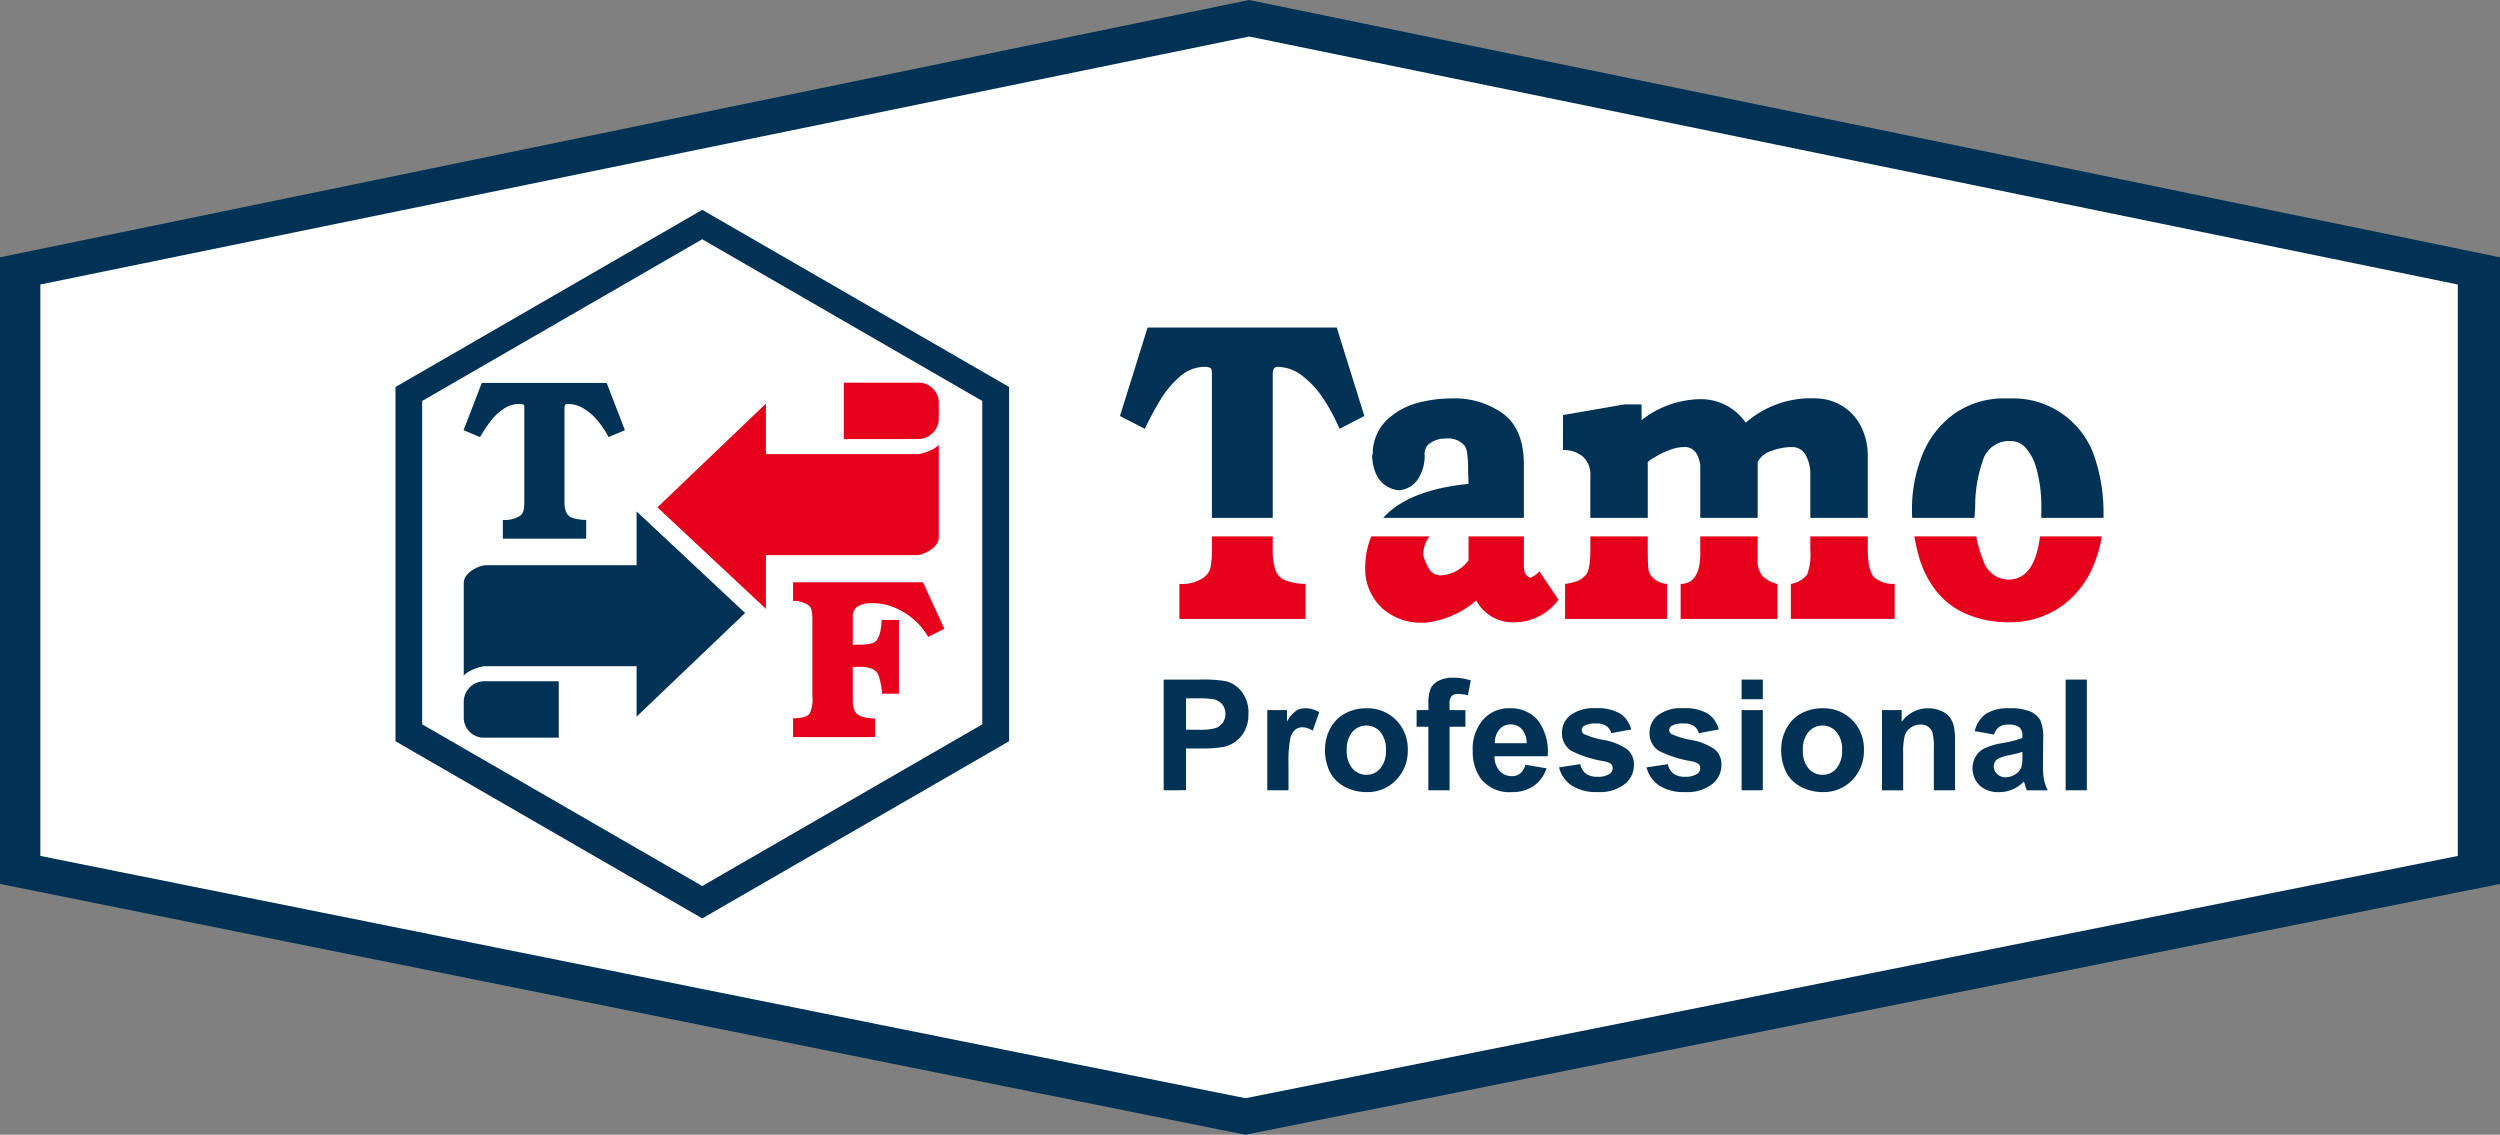
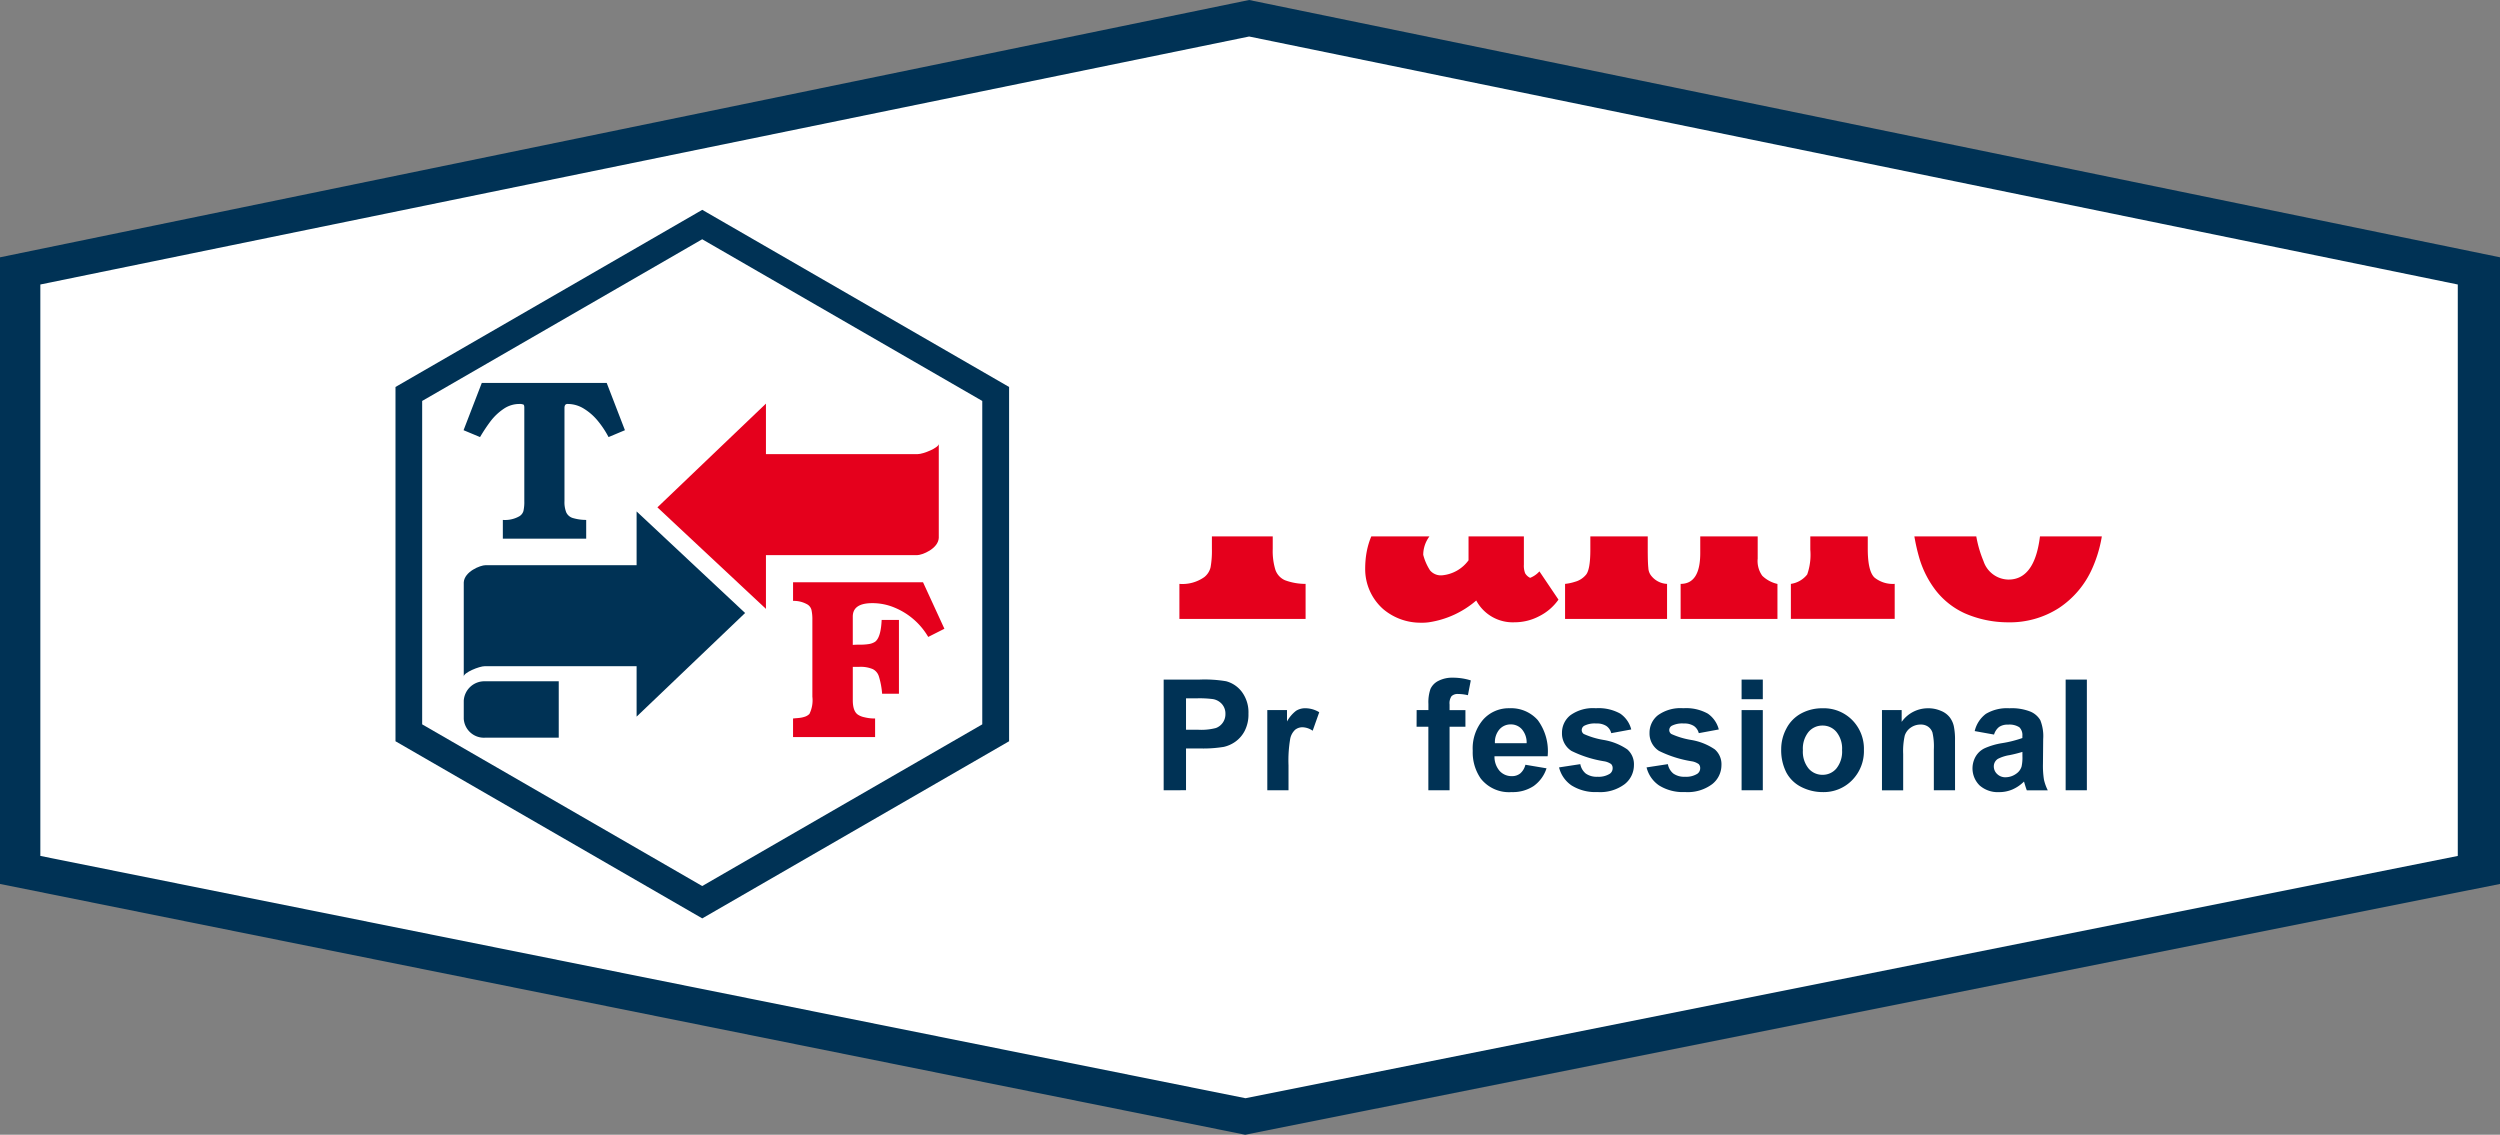
<svg xmlns="http://www.w3.org/2000/svg" id="Group_323" data-name="Group 323" width="242.039" height="109.86" viewBox="0 0 242.039 109.86">
  <rect x="0" y="0" width="242.039" height="109.86" fill="#808080" stroke="none" />
  <defs>
    <clipPath id="clip-path">
      <rect id="Rectangle_913" data-name="Rectangle 913" width="242.039" height="109.86" fill="none" />
    </clipPath>
    <clipPath id="clip-path-2">
      <path id="Path_971" data-name="Path 971" d="M151.708,43.333l-2.6,9.185,6.759,3.119.2,6.479h89.316l-.162-13.238-71.156.347-2.773-5.892Z" transform="translate(-149.109 -43.333)" fill="none" />
    </clipPath>
    <clipPath id="clip-path-3">
      <path id="Path_973" data-name="Path 973" d="M157.985,71.769l-1.93,8.712,91.084.052.162-8.764Z" transform="translate(-156.055 -71.769)" fill="none" />
    </clipPath>
  </defs>
  <path id="Path_950" data-name="Path 950" d="M120.931,0,0,24.912V85.579l120.554,24.282L242.039,85.579V24.911Z" transform="translate(0 0)" fill="#003255" />
  <path id="Path_951" data-name="Path 951" d="M5.4,28.895,122.43,4.886,239.446,28.895V84.218L122.077,107.676,5.4,84.218Z" transform="translate(-1.494 -1.351)" fill="#fff" />
  <path id="Path_952" data-name="Path 952" d="M109.727,77.89,82.613,93.544,55.5,77.89V46.58L82.613,30.926l.005-2.849-29.7,17.15v34.3l29.7,17.15,29.706-17.15v-34.3L82.618,28.077l-.006,2.849L109.727,46.58Z" transform="translate(-14.628 -7.762)" fill="#003255" />
  <g id="Group_318" data-name="Group 318">
    <g id="Group_317" data-name="Group 317" clip-path="url(#clip-path)">
      <path id="Path_953" data-name="Path 953" d="M98.473,68.677h14.619c.514,0,2.056-.626,2.114-1.669v-9.1c0,.362-1.485.988-2.057.988H98.473V54.005L87.965,64.049l10.508,9.828Z" transform="translate(-24.318 -14.929)" fill="#e5001c" />
-       <path id="Path_954" data-name="Path 954" d="M112.908,56.661V51.2h7.137a1.956,1.956,0,0,1,2.057,1.818v1.768a2,2,0,0,1-2.057,1.873Z" transform="translate(-31.213 -14.154)" fill="#e5001c" />
      <path id="Path_955" data-name="Path 955" d="M78.788,73.637H64.168c-.513,0-2.056.622-2.114,1.663v9.107c0-.366,1.485-.993,2.056-.993H78.788V88.3L89.294,78.266,78.788,68.432Z" transform="translate(-17.155 -18.918)" fill="#003255" />
      <path id="Path_956" data-name="Path 956" d="M71.25,91.16v5.461H64.11A1.957,1.957,0,0,1,62.054,94.8V93.034A2,2,0,0,1,64.11,91.16Z" transform="translate(-17.155 -25.201)" fill="#003255" />
      <path id="Path_957" data-name="Path 957" d="M62.027,55.814l1.765-4.577H75.885l1.765,4.577-1.585.666a9.159,9.159,0,0,0-1.035-1.563,5.361,5.361,0,0,0-1.344-1.181,2.973,2.973,0,0,0-1.6-.462c-.192,0-.289.13-.289.391v9.016a2.672,2.672,0,0,0,.171,1.087,1.018,1.018,0,0,0,.613.541A4.556,4.556,0,0,0,73.9,64.5v1.813h-8.07V64.5a2.822,2.822,0,0,0,1.593-.35.892.892,0,0,0,.4-.512,3.944,3.944,0,0,0,.085-.951V53.625c0-.2-.045-.305-.128-.305a.882.882,0,0,0-.358-.045,2.683,2.683,0,0,0-1.525.48,5.36,5.36,0,0,0-1.242,1.172,15.9,15.9,0,0,0-1.032,1.553Z" transform="translate(-17.147 -14.164)" fill="#003255" />
      <path id="Path_958" data-name="Path 958" d="M106.117,77.911H118.7l2.069,4.5-1.566.792a6.761,6.761,0,0,0-3.286-2.85,5.527,5.527,0,0,0-2.127-.421c-1.259,0-1.891.431-1.891,1.3v2.744c.127-.014.37-.025.726-.025a5.129,5.129,0,0,0,.847-.061,1.527,1.527,0,0,0,.586-.219c.376-.281.586-.983.636-2.114h1.673V88.7h-1.628a7.588,7.588,0,0,0-.315-1.679,1.172,1.172,0,0,0-.586-.7,3,3,0,0,0-1.322-.221H111.9v3.236q0,1.09.528,1.412a1.755,1.755,0,0,0,.594.231,4.062,4.062,0,0,0,1.037.12v1.8h-7.944V91.1c.166-.021.347-.03.535-.05a2.5,2.5,0,0,0,.564-.11,1.131,1.131,0,0,0,.486-.281,2.988,2.988,0,0,0,.286-1.673V81.557a4.214,4.214,0,0,0-.088-.972.871.871,0,0,0-.458-.561,2.636,2.636,0,0,0-1.324-.31Z" transform="translate(-29.336 -21.538)" fill="#e5001c" />
      <path id="Path_959" data-name="Path 959" d="M155.705,101.647V90.931h3.473a12.605,12.605,0,0,1,2.572.161,2.806,2.806,0,0,1,1.543,1.053,3.314,3.314,0,0,1,.621,2.083,3.483,3.483,0,0,1-.359,1.659,2.946,2.946,0,0,1-.913,1.06,3.119,3.119,0,0,1-1.119.5,12.3,12.3,0,0,1-2.244.154h-1.41v4.042Zm2.164-8.9v3.041h1.184a5.59,5.59,0,0,0,1.71-.168,1.393,1.393,0,0,0,.672-.527,1.417,1.417,0,0,0,.249-.833,1.386,1.386,0,0,0-.343-.965,1.5,1.5,0,0,0-.87-.475,10.288,10.288,0,0,0-1.556-.074Z" transform="translate(-43.044 -25.137)" fill="#003255" />
      <path id="Path_960" data-name="Path 960" d="M171.625,102.708h-2.053V94.946h1.907v1.1a3.355,3.355,0,0,1,.877-1.031,1.657,1.657,0,0,1,.892-.249,2.616,2.616,0,0,1,1.352.388l-.636,1.791a1.809,1.809,0,0,0-.965-.336,1.127,1.127,0,0,0-.731.241,1.624,1.624,0,0,0-.475.855,12.47,12.47,0,0,0-.168,2.6Z" transform="translate(-46.877 -26.198)" fill="#003255" />
-       <path id="Path_961" data-name="Path 961" d="M177.294,98.717a4.2,4.2,0,0,1,.505-1.98,3.469,3.469,0,0,1,1.425-1.462,4.271,4.271,0,0,1,2.069-.505,3.874,3.874,0,0,1,2.888,1.148,3.943,3.943,0,0,1,1.124,2.888,4,4,0,0,1-1.14,2.924,3.837,3.837,0,0,1-2.859,1.155,4.535,4.535,0,0,1-2.039-.483,3.315,3.315,0,0,1-1.469-1.411,4.731,4.731,0,0,1-.505-2.273m2.106.11a2.57,2.57,0,0,0,.548,1.769,1.739,1.739,0,0,0,1.352.614,1.718,1.718,0,0,0,1.345-.614,2.592,2.592,0,0,0,.549-1.784,2.545,2.545,0,0,0-.549-1.755,1.718,1.718,0,0,0-1.345-.614,1.739,1.739,0,0,0-1.352.614,2.568,2.568,0,0,0-.548,1.769" transform="translate(-49.012 -26.198)" fill="#003255" />
      <path id="Path_962" data-name="Path 962" d="M189.554,93.815h1.14v-.585a3.942,3.942,0,0,1,.2-1.462,1.642,1.642,0,0,1,.768-.782,2.922,2.922,0,0,1,1.417-.307,5.708,5.708,0,0,1,1.718.263l-.279,1.433a4.086,4.086,0,0,0-.943-.117.843.843,0,0,0-.643.211,1.2,1.2,0,0,0-.19.8v.549h1.535V95.43h-1.535v6.147h-2.054V95.43h-1.14Z" transform="translate(-52.401 -25.068)" fill="#003255" />
      <path id="Path_963" data-name="Path 963" d="M202.16,100.238l2.046.344a3.376,3.376,0,0,1-1.25,1.718,3.662,3.662,0,0,1-2.127.585,3.476,3.476,0,0,1-3-1.323,4.448,4.448,0,0,1-.767-2.676,4.275,4.275,0,0,1,1.009-3.019,3.317,3.317,0,0,1,2.552-1.1,3.444,3.444,0,0,1,2.734,1.148,5.052,5.052,0,0,1,.957,3.5h-5.146a2.094,2.094,0,0,0,.5,1.425,1.559,1.559,0,0,0,1.184.5,1.257,1.257,0,0,0,.811-.263,1.628,1.628,0,0,0,.5-.848m.117-2.077a1.958,1.958,0,0,0-.461-1.352,1.407,1.407,0,0,0-1.067-.468,1.427,1.427,0,0,0-1.111.49,1.9,1.9,0,0,0-.431,1.33Z" transform="translate(-54.478 -26.198)" fill="#003255" />
      <path id="Path_964" data-name="Path 964" d="M208.607,100.494l2.061-.315a1.526,1.526,0,0,0,.534.914,1.814,1.814,0,0,0,1.125.307,2.034,2.034,0,0,0,1.2-.292.652.652,0,0,0,.271-.548.54.54,0,0,0-.146-.388,1.645,1.645,0,0,0-.687-.271,11.083,11.083,0,0,1-3.15-1,2,2,0,0,1-.921-1.747,2.15,2.15,0,0,1,.8-1.7,3.73,3.73,0,0,1,2.471-.688,4.312,4.312,0,0,1,2.368.52,2.655,2.655,0,0,1,1.067,1.535l-1.937.358a1.2,1.2,0,0,0-.475-.695,1.706,1.706,0,0,0-.987-.241,2.23,2.23,0,0,0-1.162.226.487.487,0,0,0-.234.417.455.455,0,0,0,.2.373,7.705,7.705,0,0,0,1.916.577,5.71,5.71,0,0,1,2.294.914,1.9,1.9,0,0,1,.644,1.527,2.345,2.345,0,0,1-.891,1.835,3.948,3.948,0,0,1-2.639.768,4.344,4.344,0,0,1-2.514-.643,2.969,2.969,0,0,1-1.206-1.747" transform="translate(-57.669 -26.198)" fill="#003255" />
      <path id="Path_965" data-name="Path 965" d="M220.321,100.494l2.061-.315a1.527,1.527,0,0,0,.534.914,1.813,1.813,0,0,0,1.125.307,2.036,2.036,0,0,0,1.2-.292.652.652,0,0,0,.271-.548.543.543,0,0,0-.146-.388,1.646,1.646,0,0,0-.687-.271,11.082,11.082,0,0,1-3.15-1,2,2,0,0,1-.922-1.747,2.151,2.151,0,0,1,.8-1.7,3.729,3.729,0,0,1,2.471-.688,4.312,4.312,0,0,1,2.368.52,2.659,2.659,0,0,1,1.067,1.535l-1.937.358a1.2,1.2,0,0,0-.475-.695,1.71,1.71,0,0,0-.988-.241,2.23,2.23,0,0,0-1.162.226.487.487,0,0,0-.234.417.452.452,0,0,0,.2.373,7.683,7.683,0,0,0,1.915.577,5.711,5.711,0,0,1,2.294.914,1.9,1.9,0,0,1,.644,1.527,2.344,2.344,0,0,1-.892,1.835,3.946,3.946,0,0,1-2.639.768,4.344,4.344,0,0,1-2.514-.643,2.969,2.969,0,0,1-1.206-1.747" transform="translate(-60.907 -26.198)" fill="#003255" />
      <path id="Path_966" data-name="Path 966" d="M233.034,90.931h2.054v1.9h-2.054Zm0,2.954h2.054v7.762h-2.054Z" transform="translate(-64.421 -25.137)" fill="#003255" />
      <path id="Path_967" data-name="Path 967" d="M238.334,98.717a4.2,4.2,0,0,1,.5-1.98,3.468,3.468,0,0,1,1.426-1.462,4.263,4.263,0,0,1,2.069-.505,3.87,3.87,0,0,1,2.887,1.148,3.945,3.945,0,0,1,1.126,2.888,4.007,4.007,0,0,1-1.14,2.924,3.838,3.838,0,0,1-2.858,1.155,4.536,4.536,0,0,1-2.04-.483,3.32,3.32,0,0,1-1.47-1.411,4.739,4.739,0,0,1-.5-2.273m2.1.11a2.573,2.573,0,0,0,.548,1.769,1.742,1.742,0,0,0,1.353.614,1.718,1.718,0,0,0,1.344-.614,2.6,2.6,0,0,0,.548-1.784,2.548,2.548,0,0,0-.548-1.755,1.718,1.718,0,0,0-1.344-.614,1.742,1.742,0,0,0-1.353.614,2.572,2.572,0,0,0-.548,1.769" transform="translate(-65.886 -26.198)" fill="#003255" />
      <path id="Path_968" data-name="Path 968" d="M258.892,102.708h-2.053V98.746a6.031,6.031,0,0,0-.133-1.623,1.134,1.134,0,0,0-.431-.577,1.2,1.2,0,0,0-.71-.2,1.642,1.642,0,0,0-.956.292,1.489,1.489,0,0,0-.586.775,6.832,6.832,0,0,0-.153,1.784v3.516h-2.053V94.946h1.907v1.14a3.11,3.11,0,0,1,2.559-1.316,3.047,3.047,0,0,1,1.242.249,2.022,2.022,0,0,1,.848.622,2.206,2.206,0,0,1,.4.863,6.384,6.384,0,0,1,.116,1.381Z" transform="translate(-69.613 -26.198)" fill="#003255" />
      <path id="Path_969" data-name="Path 969" d="M266.008,97.314l-1.863-.336a2.907,2.907,0,0,1,1.081-1.666,3.969,3.969,0,0,1,2.281-.542,4.88,4.88,0,0,1,2.047.329,2,2,0,0,1,.943.826,4.172,4.172,0,0,1,.278,1.835l-.022,2.4a8.68,8.68,0,0,0,.095,1.514,4.5,4.5,0,0,0,.372,1.038h-2.031c-.054-.136-.119-.338-.2-.606-.034-.122-.059-.2-.072-.241a3.707,3.707,0,0,1-1.126.768,3.239,3.239,0,0,1-1.279.255,2.66,2.66,0,0,1-1.894-.65,2.321,2.321,0,0,1-.371-2.815,2.02,2.02,0,0,1,.876-.789,6.833,6.833,0,0,1,1.637-.483,11.158,11.158,0,0,0,2-.5v-.2a1.057,1.057,0,0,0-.292-.841,1.743,1.743,0,0,0-1.1-.255,1.446,1.446,0,0,0-.854.219,1.469,1.469,0,0,0-.5.753m2.749,1.666a12.573,12.573,0,0,1-1.25.314,3.778,3.778,0,0,0-1.118.358.856.856,0,0,0-.4.724,1,1,0,0,0,.321.745,1.121,1.121,0,0,0,.819.315,1.783,1.783,0,0,0,1.06-.365,1.293,1.293,0,0,0,.49-.68,4.115,4.115,0,0,0,.08-1Z" transform="translate(-72.963 -26.198)" fill="#003255" />
      <rect id="Rectangle_912" data-name="Rectangle 912" width="2.054" height="10.716" transform="translate(199.987 65.794)" fill="#003255" />
    </g>
  </g>
  <g id="Group_320" data-name="Group 320" transform="translate(107.888 31.354)">
    <g id="Group_319" data-name="Group 319" clip-path="url(#clip-path-2)">
-       <path id="Path_970" data-name="Path 970" d="M149.859,52.389l2.673-8.56h18.316l2.671,8.56-2.4,1.243a18.718,18.718,0,0,0-1.568-2.916,9.039,9.039,0,0,0-2.038-2.215,3.923,3.923,0,0,0-2.428-.865c-.291,0-.436.246-.436.747V65.254a6.2,6.2,0,0,0,.255,2.023,1.708,1.708,0,0,0,.935,1.017,5.7,5.7,0,0,0,1.991.351v3.391H155.612V68.645a3.664,3.664,0,0,0,2.412-.658,1.713,1.713,0,0,0,.608-.956,9.2,9.2,0,0,0,.127-1.778V48.3c0-.38-.067-.575-.2-.575a1.04,1.04,0,0,0-.54-.09,3.566,3.566,0,0,0-2.31.9,9.249,9.249,0,0,0-1.881,2.2,30.709,30.709,0,0,0-1.563,2.9Zm33.747,9.879a7.953,7.953,0,0,0-3.014,1.062,3,3,0,0,0-1.373,2.5,5.081,5.081,0,0,0,.66,1.509,1.373,1.373,0,0,0,1.183.475,3.569,3.569,0,0,0,2.543-1.452Zm0-3.307c-.018-.391-.033-.931-.045-1.593a9.761,9.761,0,0,0-.1-1.443,1.672,1.672,0,0,0-.255-.685,2.122,2.122,0,0,0-1.809-.666,2.508,2.508,0,0,0-1.45.406,1.219,1.219,0,0,0-.595,1.048,4.084,4.084,0,0,1-.717,2.579,2.408,2.408,0,0,1-1.826.978c-1.569-.242-2.417-1.354-2.545-3.316a1.039,1.039,0,0,0,.068-.411,4.576,4.576,0,0,1,1.4-3.116,7,7,0,0,1,2.918-1.614,13.19,13.19,0,0,1,3.316-.44,8.043,8.043,0,0,1,5.024,1.507q1.972,1.511,1.973,4.9v9.683a2.017,2.017,0,0,0,.123.841,1.131,1.131,0,0,0,.482.441,2.363,2.363,0,0,0,.9-.627l1.844,2.736a5.028,5.028,0,0,1-1.881,1.612,5.1,5.1,0,0,1-2.367.582,4.005,4.005,0,0,1-3.712-2.109,9.068,9.068,0,0,1-4.593,2.109,4.826,4.826,0,0,1-.77.041,5.584,5.584,0,0,1-3.634-1.307,5.17,5.17,0,0,1-1.756-3.9q0-7.221,10.011-8.235m9.142-6.662,5.96-1.032h1.646V52.79a9.39,9.39,0,0,1,5.421-2.019,5.25,5.25,0,0,1,4.658,2.269,9.594,9.594,0,0,1,6.792-2.354,5.011,5.011,0,0,1,2.617.771,4.909,4.909,0,0,1,1.781,1.994,6.244,6.244,0,0,1,.63,2.816v8.987c0,1.462.226,2.394.663,2.789a2.825,2.825,0,0,0,1.944.6v3.391H214.813V68.645a2.454,2.454,0,0,0,1.581-.912,5.768,5.768,0,0,0,.3-2.4v-7.2a3.78,3.78,0,0,0-.459-1.985,1.485,1.485,0,0,0-1.357-.75,5.551,5.551,0,0,0-2,.4,2.075,2.075,0,0,0-1.278,1.052V66.2a2.442,2.442,0,0,0,.446,1.663,3.08,3.08,0,0,0,1.467.787v3.391h-9.374V68.645q1.9,0,1.9-2.982V57.545a2.707,2.707,0,0,0-.4-1.574,1.323,1.323,0,0,0-1.166-.575,3.913,3.913,0,0,0-1.451.31,7.908,7.908,0,0,0-1.427.7,2.794,2.794,0,0,0-.64.442v8.395c0,.891.018,1.513.059,1.864a1.28,1.28,0,0,0,.311.791,2.062,2.062,0,0,0,1.5.747v3.391h-9.874V68.645a4.552,4.552,0,0,0,.95-.2,2.076,2.076,0,0,0,1.022-.625c.318-.3.475-1.122.475-2.489V58.21a2.326,2.326,0,0,0-.752-1.914,2.921,2.921,0,0,0-1.9-.611Zm43.63-1.613a8.3,8.3,0,0,1,7.9,5.88,16.9,16.9,0,0,1,.8,5.285,12.584,12.584,0,0,1-1.1,5.315,8.9,8.9,0,0,1-3.208,3.807,8.767,8.767,0,0,1-4.966,1.392,10.455,10.455,0,0,1-4.158-.872,7.52,7.52,0,0,1-2.785-2.184,9.579,9.579,0,0,1-1.593-3.086,18.392,18.392,0,0,1-.7-3.786,8.885,8.885,0,0,1-.035-.912,14.088,14.088,0,0,1,1-5.36,8.951,8.951,0,0,1,3.075-3.977,8.377,8.377,0,0,1,5.061-1.5Zm-.272,4.132a2.661,2.661,0,0,0-2.585,1.533,13.475,13.475,0,0,0-.865,4.393,11.1,11.1,0,0,1-.062,1.282,11.207,11.207,0,0,0,.865,4.417,2.587,2.587,0,0,0,2.419,1.784q3.178,0,3.178-6.577v-.907a13.609,13.609,0,0,0-.451-3.176,5.041,5.041,0,0,0-1.014-2.04,1.947,1.947,0,0,0-1.485-.711" transform="translate(-149.316 -43.47)" fill="#003255" />
-     </g>
+       </g>
  </g>
  <g id="Group_322" data-name="Group 322" transform="translate(112.914 51.929)">
    <g id="Group_321" data-name="Group 321" clip-path="url(#clip-path-3)">
      <path id="Path_972" data-name="Path 972" d="M149.859,52.389l2.673-8.56h18.316l2.671,8.56-2.4,1.243a18.718,18.718,0,0,0-1.568-2.916,9.039,9.039,0,0,0-2.038-2.215,3.923,3.923,0,0,0-2.428-.865c-.291,0-.436.246-.436.747V65.254a6.2,6.2,0,0,0,.255,2.023,1.708,1.708,0,0,0,.935,1.017,5.7,5.7,0,0,0,1.991.351v3.391H155.612V68.645a3.664,3.664,0,0,0,2.412-.658,1.713,1.713,0,0,0,.608-.956,9.2,9.2,0,0,0,.127-1.778V48.3c0-.38-.067-.575-.2-.575a1.04,1.04,0,0,0-.54-.09,3.566,3.566,0,0,0-2.31.9,9.249,9.249,0,0,0-1.881,2.2,30.709,30.709,0,0,0-1.563,2.9Zm33.747,9.879a7.953,7.953,0,0,0-3.014,1.062,3,3,0,0,0-1.373,2.5,5.081,5.081,0,0,0,.66,1.509,1.373,1.373,0,0,0,1.183.475,3.569,3.569,0,0,0,2.543-1.452Zm0-3.307c-.018-.391-.033-.931-.045-1.593a9.761,9.761,0,0,0-.1-1.443,1.672,1.672,0,0,0-.255-.685,2.122,2.122,0,0,0-1.809-.666,2.508,2.508,0,0,0-1.45.406,1.219,1.219,0,0,0-.595,1.048,4.084,4.084,0,0,1-.717,2.579,2.408,2.408,0,0,1-1.826.978c-1.569-.242-2.417-1.354-2.545-3.316a1.039,1.039,0,0,0,.068-.411,4.576,4.576,0,0,1,1.4-3.116,7,7,0,0,1,2.918-1.614,13.19,13.19,0,0,1,3.316-.44,8.043,8.043,0,0,1,5.024,1.507q1.972,1.511,1.973,4.9v9.683a2.017,2.017,0,0,0,.123.841,1.131,1.131,0,0,0,.482.441,2.363,2.363,0,0,0,.9-.627l1.844,2.736a5.028,5.028,0,0,1-1.881,1.612,5.1,5.1,0,0,1-2.367.582,4.005,4.005,0,0,1-3.712-2.109,9.068,9.068,0,0,1-4.593,2.109,4.826,4.826,0,0,1-.77.041,5.584,5.584,0,0,1-3.634-1.307,5.17,5.17,0,0,1-1.756-3.9q0-7.221,10.011-8.235m9.142-6.662,5.96-1.032h1.646V52.79a9.39,9.39,0,0,1,5.421-2.019,5.25,5.25,0,0,1,4.658,2.269,9.594,9.594,0,0,1,6.792-2.354,5.011,5.011,0,0,1,2.617.771,4.909,4.909,0,0,1,1.781,1.994,6.244,6.244,0,0,1,.63,2.816v8.987c0,1.462.226,2.394.663,2.789a2.825,2.825,0,0,0,1.944.6v3.391H214.813V68.645a2.454,2.454,0,0,0,1.581-.912,5.768,5.768,0,0,0,.3-2.4v-7.2a3.78,3.78,0,0,0-.459-1.985,1.485,1.485,0,0,0-1.357-.75,5.551,5.551,0,0,0-2,.4,2.075,2.075,0,0,0-1.278,1.052V66.2a2.442,2.442,0,0,0,.446,1.663,3.08,3.08,0,0,0,1.467.787v3.391h-9.374V68.645q1.9,0,1.9-2.982V57.545a2.707,2.707,0,0,0-.4-1.574,1.323,1.323,0,0,0-1.166-.575,3.913,3.913,0,0,0-1.451.31,7.908,7.908,0,0,0-1.427.7,2.794,2.794,0,0,0-.64.442v8.395c0,.891.018,1.513.059,1.864a1.28,1.28,0,0,0,.311.791,2.062,2.062,0,0,0,1.5.747v3.391h-9.874V68.645a4.552,4.552,0,0,0,.95-.2,2.076,2.076,0,0,0,1.022-.625c.318-.3.475-1.122.475-2.489V58.21a2.326,2.326,0,0,0-.752-1.914,2.921,2.921,0,0,0-1.9-.611Zm43.63-1.613a8.3,8.3,0,0,1,7.9,5.88,16.9,16.9,0,0,1,.8,5.285,12.584,12.584,0,0,1-1.1,5.315,8.9,8.9,0,0,1-3.208,3.807,8.767,8.767,0,0,1-4.966,1.392,10.455,10.455,0,0,1-4.158-.872,7.52,7.52,0,0,1-2.785-2.184,9.579,9.579,0,0,1-1.593-3.086,18.392,18.392,0,0,1-.7-3.786,8.885,8.885,0,0,1-.035-.912,14.088,14.088,0,0,1,1-5.36,8.951,8.951,0,0,1,3.075-3.977,8.377,8.377,0,0,1,5.061-1.5Zm-.272,4.132a2.661,2.661,0,0,0-2.585,1.533,13.475,13.475,0,0,0-.865,4.393,11.1,11.1,0,0,1-.062,1.282,11.207,11.207,0,0,0,.865,4.417,2.587,2.587,0,0,0,2.419,1.784q3.178,0,3.178-6.577v-.907a13.609,13.609,0,0,0-.451-3.176,5.041,5.041,0,0,0-1.014-2.04,1.947,1.947,0,0,0-1.485-.711" transform="translate(-154.342 -64.045)" fill="#e5001c" />
    </g>
  </g>
</svg>